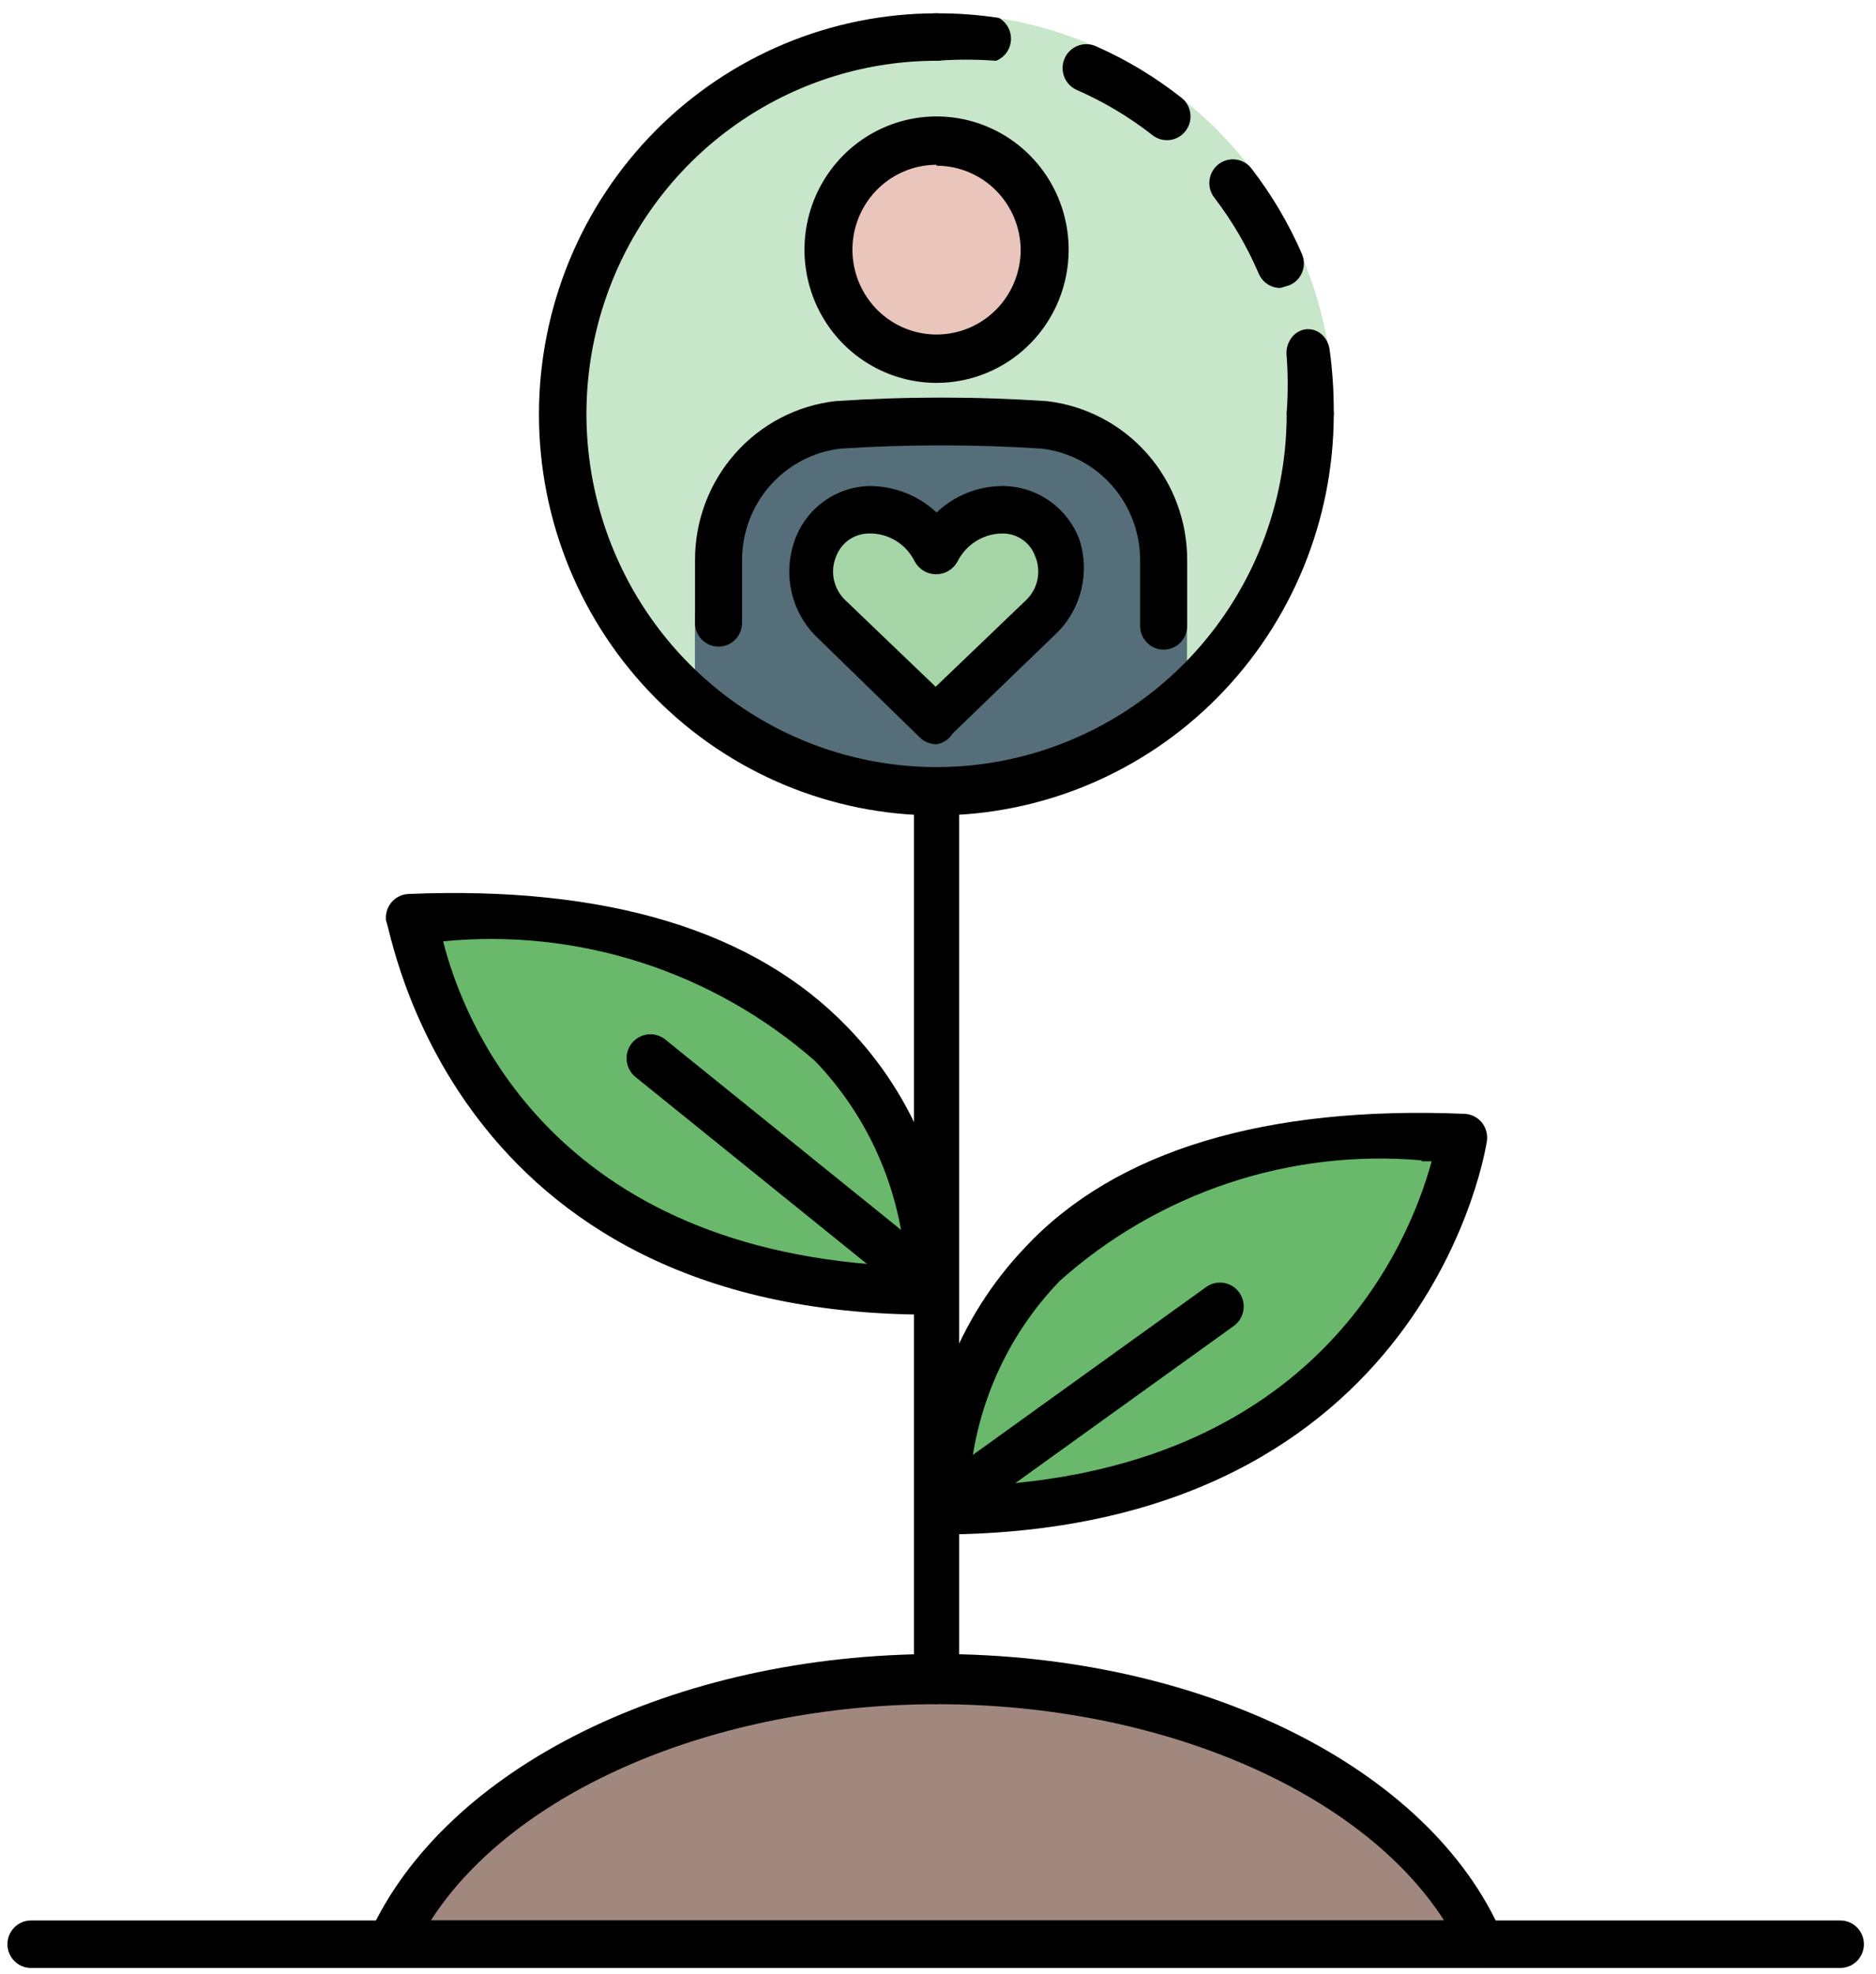
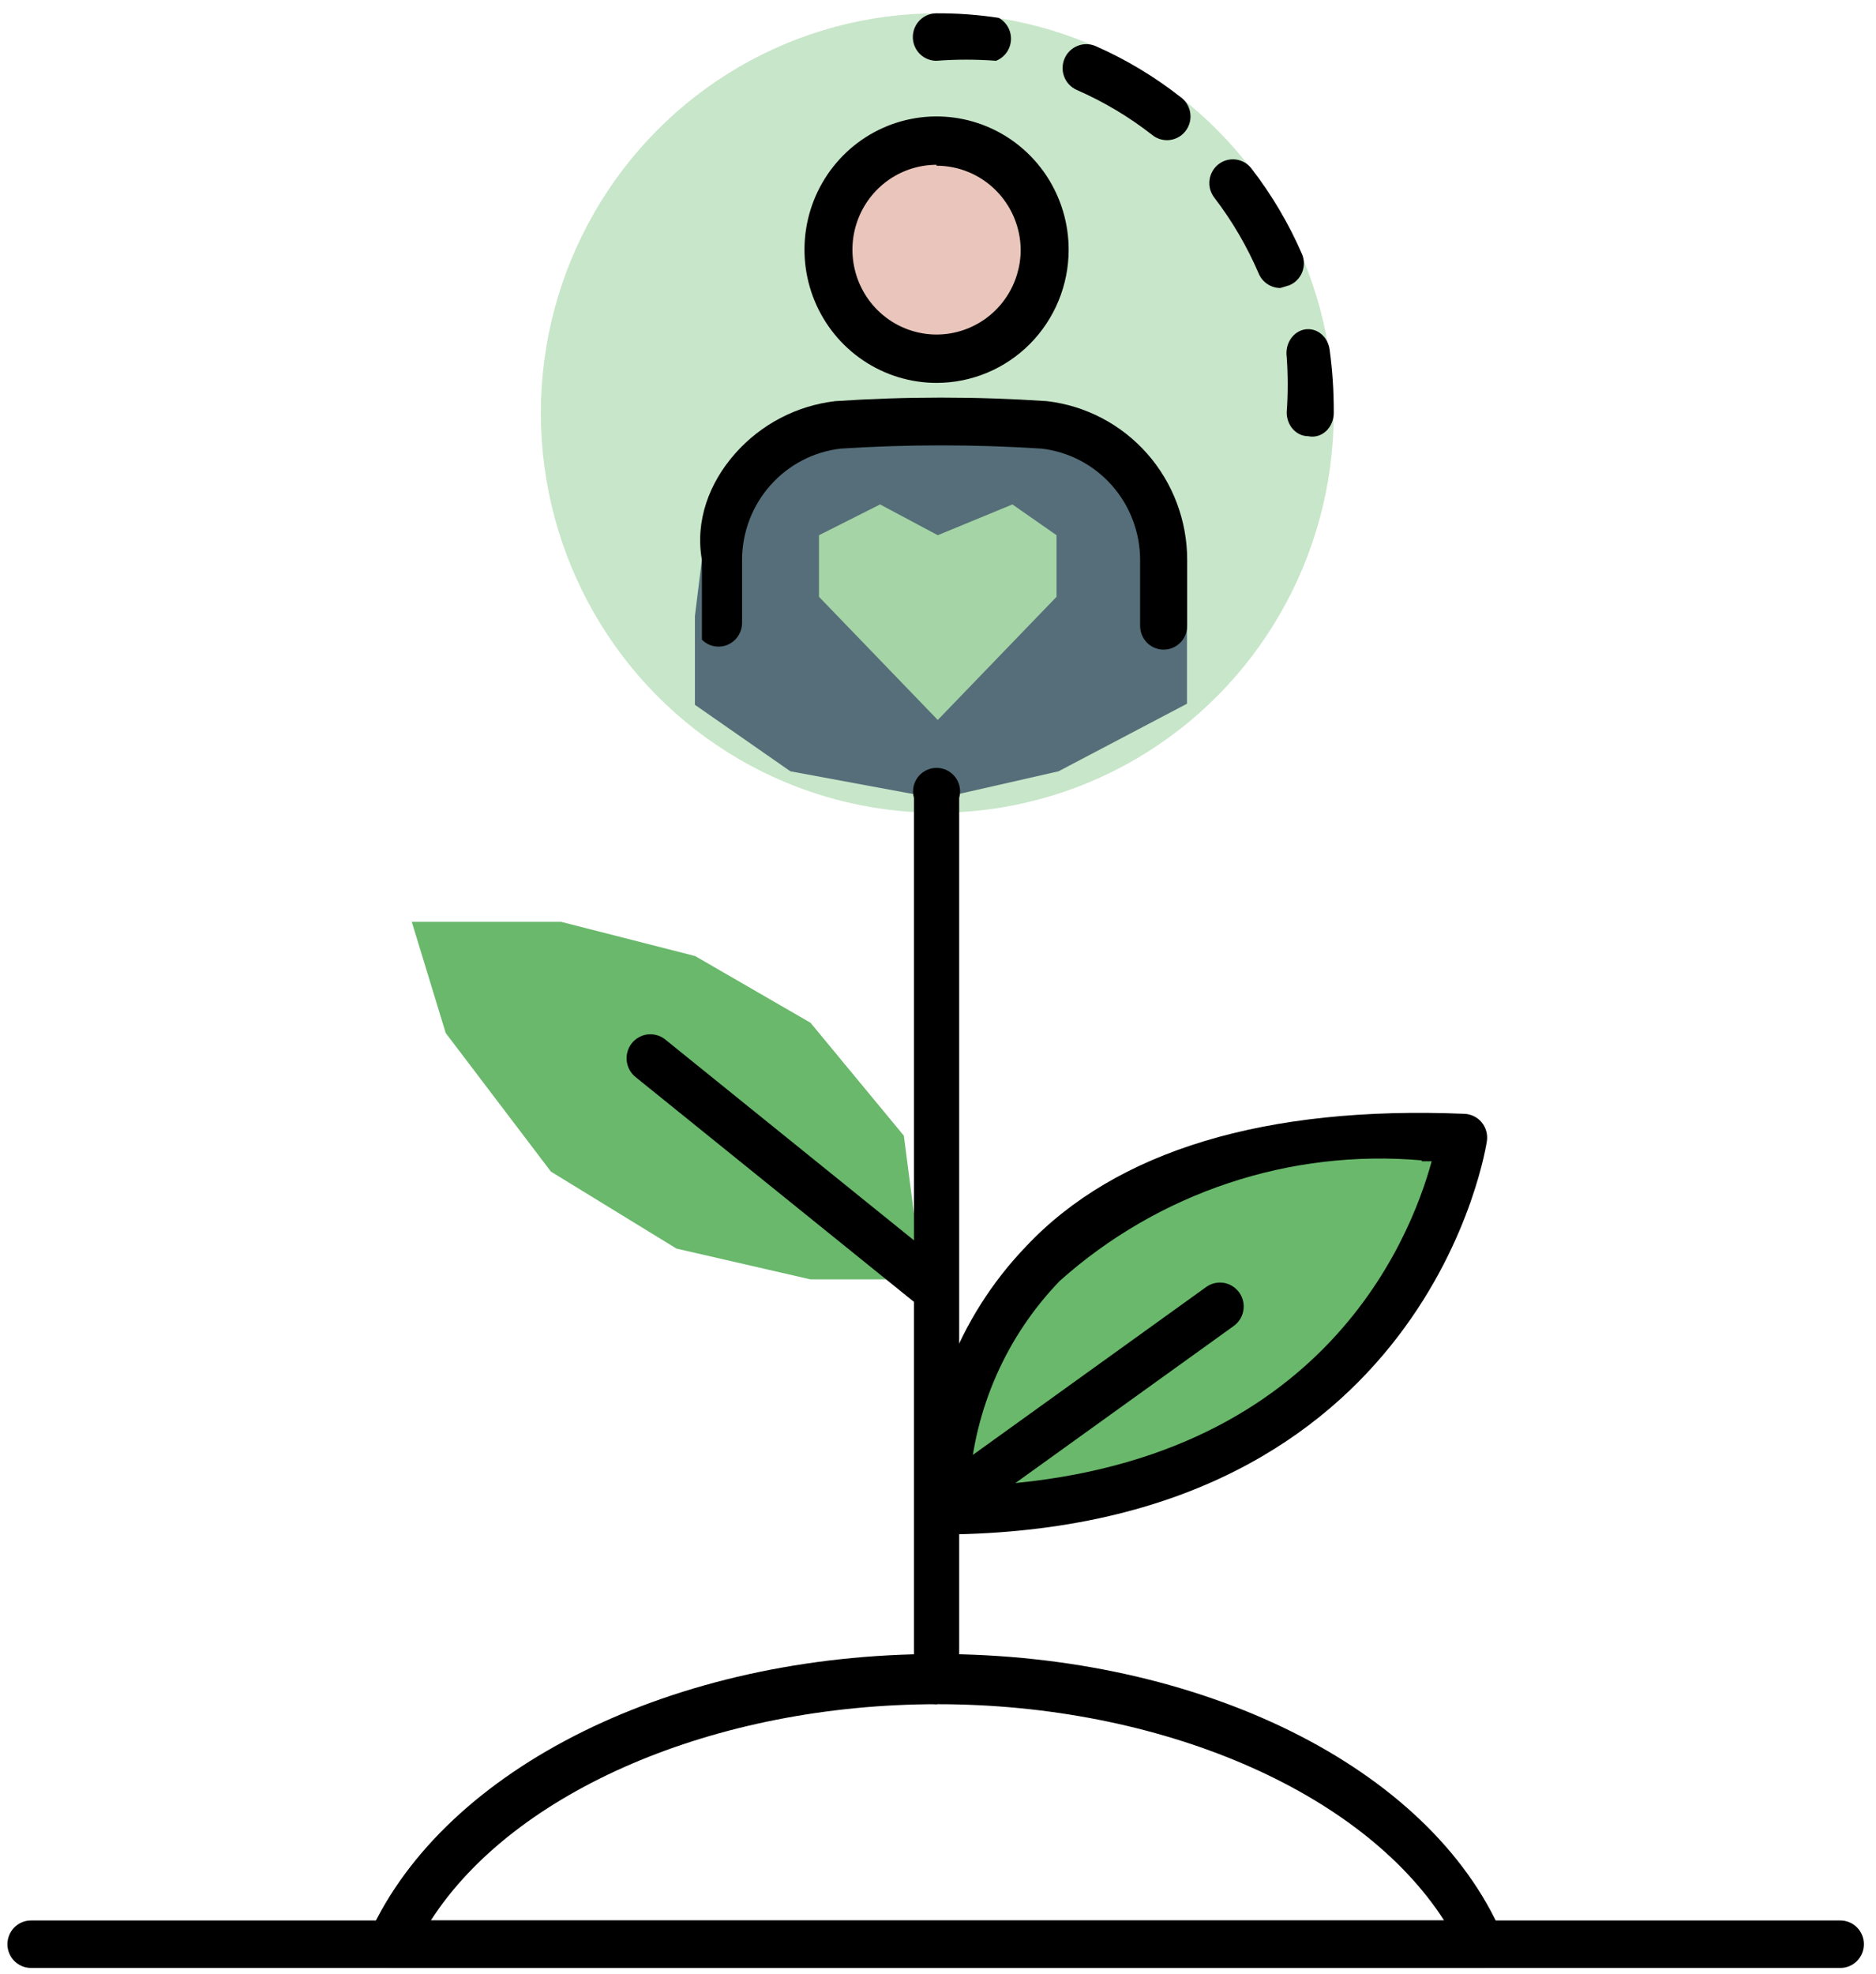
<svg xmlns="http://www.w3.org/2000/svg" width="96" height="101" viewBox="0 0 96 101" fill="none">
  <ellipse cx="47.964" cy="21.132" rx="20.287" ry="20.45" fill="#C8E6C9" />
-   <path d="M75.599 99.503H20.899L21.941 95.827L28.713 90.4L37.048 87.074L48.336 85.674L58.755 87.074L66.743 90.4L72.647 94.601L75.599 99.503Z" fill="#A1887F" />
  <path d="M40.446 21.605L36.224 26.157L35.561 31.518V36.058L40.446 39.461L48.01 40.861L54.167 39.461L60.741 36.003V31.769L59.797 26.157L55.223 21.605H40.446Z" fill="#556E79" />
  <path d="M46.252 58.103L47.207 65.455H41.476L34.617 63.879L28.192 59.941L22.809 52.851L21.072 47.162H28.713L35.572 48.913L41.476 52.326L46.252 58.103Z" fill="#69B86B" />
  <path d="M49.551 69.918L48.336 76.57H55.195L61.707 74.645L67.872 70.706L72.387 64.93L74.731 58.103H68.48L60.665 59.941L54.066 63.879L49.551 69.918Z" fill="#69B86B" />
  <path d="M54.066 30.533L47.988 36.835L41.91 30.533V27.382L45.036 25.807L47.988 27.382L51.809 25.807L54.066 27.382V30.533Z" fill="#A5D4A6" />
  <ellipse cx="47.988" cy="12.678" rx="6.078" ry="6.127" fill="#E9C5BB" />
  <path d="M75.936 100.681H20.01C19.806 100.684 19.604 100.635 19.424 100.539C19.244 100.442 19.091 100.3 18.98 100.128C18.869 99.955 18.803 99.757 18.789 99.551C18.775 99.346 18.813 99.14 18.899 98.953C22.788 90.41 34.501 84.621 47.973 84.621C61.445 84.621 73.158 90.41 76.862 98.953C76.944 99.126 76.984 99.316 76.98 99.507C76.975 99.699 76.925 99.886 76.835 100.055C76.745 100.223 76.616 100.368 76.46 100.477C76.304 100.585 76.124 100.655 75.936 100.681ZM22.047 98.253H73.899C69.64 91.624 59.362 87.189 47.973 87.189C36.584 87.189 26.306 91.624 22.047 98.253Z" fill="black" />
  <path d="M47.973 87.189C47.654 87.189 47.348 87.062 47.122 86.836C46.896 86.61 46.769 86.303 46.769 85.983V40.822C46.718 40.642 46.709 40.453 46.743 40.27C46.777 40.087 46.854 39.914 46.966 39.765C47.078 39.616 47.223 39.495 47.39 39.412C47.557 39.328 47.74 39.285 47.927 39.285C48.113 39.285 48.297 39.328 48.464 39.412C48.63 39.495 48.776 39.616 48.888 39.765C49 39.914 49.076 40.087 49.11 40.27C49.144 40.453 49.135 40.642 49.084 40.822V85.891C49.084 86.21 48.957 86.517 48.732 86.743C48.506 86.969 48.2 87.096 47.88 87.096L47.973 87.189Z" fill="black" />
  <path d="M48.494 78.46C48.19 78.461 47.897 78.346 47.674 78.138C47.451 77.93 47.314 77.645 47.29 77.339C47.215 74.848 47.635 72.366 48.525 70.041C49.416 67.716 50.759 65.594 52.475 63.8C57.105 58.852 64.79 56.564 74.929 56.984C75.1 56.989 75.268 57.03 75.422 57.106C75.576 57.181 75.713 57.288 75.822 57.421C75.931 57.553 76.012 57.708 76.057 57.874C76.103 58.04 76.113 58.215 76.087 58.385C76.087 58.385 73.216 78.32 48.309 78.506L48.494 78.46ZM72.753 59.365C69.413 59.073 66.049 59.468 62.866 60.528C59.682 61.587 56.746 63.288 54.235 65.528C51.498 68.36 49.856 72.086 49.605 76.032C67.475 75.379 72.151 63.474 73.263 59.412H72.753V59.365Z" fill="black" />
-   <path d="M47.539 67.258C22.863 67.258 19.993 47.324 19.761 47.137C19.735 46.967 19.745 46.792 19.79 46.626C19.836 46.46 19.916 46.305 20.026 46.173C20.135 46.04 20.271 45.933 20.425 45.858C20.579 45.782 20.747 45.741 20.919 45.736C31.057 45.316 38.604 47.604 43.372 52.553C45.111 54.344 46.475 56.47 47.381 58.804C48.288 61.138 48.719 63.632 48.65 66.138C48.629 66.428 48.505 66.701 48.301 66.906C48.097 67.112 47.827 67.237 47.539 67.258ZM22.678 48.164C23.696 52.226 28.28 64.13 46.335 64.784C46.076 60.84 44.435 57.117 41.706 54.28C39.106 52.005 36.074 50.289 32.794 49.237C29.515 48.185 26.056 47.82 22.631 48.164H22.678Z" fill="black" />
  <path d="M48.54 78.069C48.275 78.081 48.012 78.004 47.795 77.85C47.577 77.697 47.416 77.474 47.336 77.218C47.257 76.962 47.264 76.687 47.356 76.436C47.448 76.184 47.62 75.971 47.846 75.828L61.735 65.837C61.999 65.652 62.325 65.579 62.642 65.636C62.959 65.693 63.24 65.875 63.425 66.141C63.609 66.407 63.681 66.736 63.624 67.056C63.568 67.375 63.388 67.659 63.124 67.845L49.235 77.835C49.033 77.984 48.79 78.066 48.54 78.069Z" fill="black" />
  <path d="M47.426 66.818C47.155 66.811 46.894 66.712 46.685 66.537L32.519 55.1C32.394 54.998 32.29 54.874 32.214 54.732C32.137 54.59 32.088 54.435 32.071 54.275C32.054 54.114 32.068 53.952 32.113 53.797C32.158 53.642 32.233 53.498 32.333 53.372C32.434 53.247 32.557 53.142 32.698 53.065C32.838 52.987 32.992 52.938 33.151 52.921C33.31 52.904 33.471 52.918 33.625 52.964C33.779 53.009 33.922 53.084 34.046 53.185L48.213 64.623C48.425 64.778 48.581 64.998 48.657 65.25C48.734 65.501 48.728 65.772 48.639 66.019C48.55 66.267 48.384 66.479 48.165 66.623C47.946 66.767 47.687 66.835 47.426 66.818Z" fill="black" />
-   <path d="M47.927 41.718C42.53 41.718 37.355 39.556 33.539 35.708C29.723 31.86 27.58 26.642 27.58 21.2C27.58 15.758 29.723 10.539 33.539 6.691C37.355 2.843 42.53 0.682 47.927 0.682C48.246 0.682 48.552 0.81 48.778 1.037C49.004 1.265 49.13 1.574 49.13 1.895C49.13 2.217 49.004 2.526 48.778 2.754C48.552 2.981 48.246 3.109 47.927 3.109C44.383 3.109 40.919 4.169 37.973 6.154C35.026 8.139 32.73 10.961 31.374 14.262C30.018 17.564 29.663 21.197 30.354 24.701C31.046 28.206 32.752 31.425 35.258 33.952C37.764 36.479 40.956 38.199 44.431 38.897C47.907 39.594 51.509 39.236 54.783 37.868C58.057 36.501 60.855 34.185 62.824 31.214C64.793 28.243 65.843 24.75 65.843 21.177C65.843 20.855 65.97 20.546 66.196 20.318C66.422 20.091 66.728 19.963 67.047 19.963C67.366 19.963 67.673 20.091 67.898 20.318C68.124 20.546 68.251 20.855 68.251 21.177C68.251 26.616 66.111 31.834 62.301 35.685C58.491 39.536 53.321 41.706 47.927 41.718Z" fill="black" />
  <path d="M50.971 3.11C49.954 3.033 48.933 3.033 47.916 3.11C47.597 3.11 47.291 2.982 47.065 2.754C46.839 2.526 46.712 2.218 46.712 1.896C46.712 1.574 46.839 1.265 47.065 1.037C47.291 0.81 47.597 0.682 47.916 0.682C48.985 0.676 50.053 0.754 51.11 0.915C51.311 1.026 51.476 1.193 51.586 1.395C51.697 1.597 51.747 1.827 51.733 2.057C51.718 2.287 51.639 2.509 51.504 2.695C51.369 2.881 51.184 3.025 50.971 3.11Z" fill="black" />
  <path d="M65.519 14.734C65.282 14.734 65.049 14.663 64.852 14.53C64.654 14.397 64.5 14.208 64.408 13.987C63.815 12.605 63.053 11.303 62.14 10.112C62.042 9.986 61.971 9.843 61.928 9.689C61.886 9.535 61.874 9.375 61.894 9.217C61.913 9.058 61.963 8.905 62.041 8.767C62.119 8.628 62.223 8.506 62.348 8.408C62.473 8.31 62.615 8.238 62.768 8.195C62.92 8.153 63.079 8.141 63.236 8.16C63.393 8.18 63.544 8.23 63.682 8.309C63.82 8.387 63.941 8.492 64.038 8.618C65.08 9.966 65.951 11.44 66.63 13.007C66.691 13.154 66.723 13.312 66.723 13.471C66.723 13.63 66.692 13.788 66.632 13.936C66.572 14.083 66.484 14.217 66.372 14.33C66.261 14.443 66.128 14.533 65.982 14.594L65.519 14.734ZM59.686 7.171C59.415 7.164 59.154 7.066 58.945 6.891C57.764 5.97 56.473 5.201 55.103 4.603C54.957 4.539 54.825 4.446 54.714 4.33C54.604 4.215 54.517 4.078 54.459 3.928C54.401 3.779 54.373 3.619 54.376 3.459C54.379 3.298 54.414 3.14 54.478 2.993C54.541 2.845 54.633 2.712 54.748 2.601C54.863 2.49 54.998 2.402 55.147 2.344C55.295 2.285 55.453 2.257 55.613 2.26C55.772 2.263 55.929 2.298 56.075 2.362C57.628 3.047 59.09 3.926 60.427 4.977C60.634 5.129 60.788 5.345 60.865 5.591C60.943 5.838 60.94 6.104 60.857 6.349C60.774 6.594 60.616 6.806 60.405 6.954C60.195 7.102 59.943 7.178 59.686 7.171Z" fill="black" />
  <path d="M66.942 22.316C66.651 22.316 66.372 22.188 66.166 21.961C65.96 21.733 65.844 21.424 65.844 21.102C65.912 20.155 65.912 19.203 65.844 18.255C65.799 17.933 65.872 17.604 66.046 17.342C66.221 17.079 66.482 16.904 66.773 16.854C67.064 16.805 67.361 16.885 67.599 17.078C67.836 17.27 67.995 17.559 68.04 17.881C68.186 18.947 68.256 20.024 68.251 21.102C68.254 21.284 68.22 21.463 68.152 21.628C68.084 21.793 67.984 21.939 67.859 22.055C67.733 22.172 67.586 22.256 67.427 22.301C67.268 22.346 67.103 22.351 66.942 22.316Z" fill="black" />
  <path d="M47.927 19.589C46.59 19.589 45.283 19.189 44.172 18.44C43.06 17.692 42.194 16.627 41.682 15.382C41.17 14.136 41.037 12.765 41.297 11.443C41.558 10.121 42.202 8.907 43.147 7.953C44.093 7 45.297 6.351 46.608 6.088C47.919 5.825 49.278 5.96 50.513 6.476C51.748 6.992 52.804 7.865 53.547 8.986C54.289 10.107 54.686 11.425 54.686 12.773C54.686 14.581 53.974 16.314 52.706 17.593C51.439 18.871 49.719 19.589 47.927 19.589ZM47.927 8.431C47.075 8.431 46.243 8.686 45.535 9.163C44.827 9.64 44.275 10.318 43.949 11.112C43.623 11.905 43.538 12.778 43.704 13.62C43.87 14.462 44.28 15.236 44.882 15.843C45.484 16.45 46.252 16.864 47.087 17.031C47.922 17.199 48.788 17.113 49.574 16.784C50.361 16.456 51.034 15.899 51.507 15.185C51.98 14.471 52.232 13.632 52.232 12.773C52.22 11.63 51.761 10.537 50.955 9.733C50.149 8.929 49.061 8.478 47.927 8.478V8.431Z" fill="black" />
-   <path d="M59.362 33.222C59.076 33.177 58.815 33.029 58.628 32.806C58.441 32.583 58.34 32.3 58.343 32.008V28.646C58.341 27.238 57.826 25.88 56.895 24.83C55.965 23.78 54.684 23.111 53.297 22.951C49.875 22.73 46.442 22.73 43.019 22.951C41.632 23.111 40.351 23.78 39.421 24.83C38.491 25.88 37.975 27.238 37.973 28.646V31.868C37.973 32.19 37.846 32.498 37.62 32.726C37.395 32.954 37.089 33.082 36.769 33.082C36.45 33.082 36.144 32.954 35.918 32.726C35.692 32.498 35.566 32.19 35.566 31.868V28.646C35.564 26.64 36.294 24.703 37.618 23.205C38.941 21.707 40.765 20.753 42.742 20.523C46.349 20.281 49.968 20.281 53.575 20.523C55.551 20.753 57.375 21.707 58.699 23.205C60.022 24.703 60.752 26.64 60.751 28.646V32.008C60.753 32.184 60.717 32.359 60.645 32.52C60.573 32.681 60.468 32.824 60.335 32.94C60.203 33.055 60.048 33.14 59.88 33.189C59.711 33.238 59.535 33.249 59.362 33.222Z" fill="black" />
-   <path d="M47.927 38.077C47.618 38.08 47.319 37.963 47.093 37.751L41.677 32.475C41.098 31.866 40.693 31.111 40.505 30.289C40.318 29.467 40.355 28.609 40.612 27.807C40.871 26.975 41.38 26.245 42.068 25.718C42.757 25.191 43.591 24.893 44.455 24.865C45.741 24.854 46.983 25.338 47.927 26.219C48.842 25.352 50.05 24.868 51.306 24.865C52.162 24.867 52.997 25.132 53.7 25.624C54.403 26.116 54.941 26.812 55.242 27.62C55.499 28.422 55.536 29.28 55.348 30.102C55.161 30.924 54.756 31.68 54.177 32.288L48.76 37.517C48.669 37.665 48.548 37.792 48.404 37.889C48.26 37.986 48.097 38.05 47.927 38.077ZM44.455 27.293C44.093 27.297 43.74 27.41 43.443 27.618C43.146 27.826 42.918 28.12 42.788 28.46C42.629 28.837 42.589 29.253 42.672 29.654C42.754 30.054 42.956 30.42 43.251 30.701L47.88 35.136L52.51 30.701C52.804 30.42 53.007 30.054 53.089 29.654C53.172 29.253 53.132 28.837 52.973 28.46C52.852 28.123 52.632 27.831 52.342 27.623C52.053 27.415 51.708 27.3 51.353 27.293C50.864 27.285 50.383 27.417 49.965 27.673C49.547 27.929 49.21 28.299 48.992 28.74C48.883 28.934 48.724 29.096 48.533 29.209C48.342 29.321 48.125 29.38 47.904 29.38C47.682 29.38 47.465 29.321 47.274 29.209C47.083 29.096 46.925 28.934 46.816 28.74C46.602 28.296 46.266 27.922 45.847 27.666C45.428 27.409 44.944 27.279 44.455 27.293Z" fill="black" />
+   <path d="M59.362 33.222C59.076 33.177 58.815 33.029 58.628 32.806C58.441 32.583 58.34 32.3 58.343 32.008V28.646C58.341 27.238 57.826 25.88 56.895 24.83C55.965 23.78 54.684 23.111 53.297 22.951C49.875 22.73 46.442 22.73 43.019 22.951C41.632 23.111 40.351 23.78 39.421 24.83C38.491 25.88 37.975 27.238 37.973 28.646V31.868C37.973 32.19 37.846 32.498 37.62 32.726C37.395 32.954 37.089 33.082 36.769 33.082C36.45 33.082 36.144 32.954 35.918 32.726V28.646C35.564 26.64 36.294 24.703 37.618 23.205C38.941 21.707 40.765 20.753 42.742 20.523C46.349 20.281 49.968 20.281 53.575 20.523C55.551 20.753 57.375 21.707 58.699 23.205C60.022 24.703 60.752 26.64 60.751 28.646V32.008C60.753 32.184 60.717 32.359 60.645 32.52C60.573 32.681 60.468 32.824 60.335 32.94C60.203 33.055 60.048 33.14 59.88 33.189C59.711 33.238 59.535 33.249 59.362 33.222Z" fill="black" />
  <path d="M94.177 100.682H1.584C1.426 100.682 1.27 100.65 1.124 100.589C0.978 100.528 0.845 100.439 0.733 100.326C0.621 100.213 0.533 100.079 0.472 99.932C0.412 99.785 0.38 99.627 0.38 99.468C0.38 99.308 0.412 99.15 0.472 99.003C0.533 98.856 0.621 98.722 0.733 98.609C0.845 98.497 0.978 98.407 1.124 98.346C1.27 98.285 1.426 98.254 1.584 98.254H94.177C94.335 98.254 94.491 98.285 94.637 98.346C94.784 98.407 94.916 98.497 95.028 98.609C95.14 98.722 95.228 98.856 95.289 99.003C95.349 99.15 95.38 99.308 95.38 99.468C95.38 99.627 95.349 99.785 95.289 99.932C95.228 100.079 95.14 100.213 95.028 100.326C94.916 100.439 94.784 100.528 94.637 100.589C94.491 100.65 94.335 100.682 94.177 100.682Z" fill="black" />
</svg>